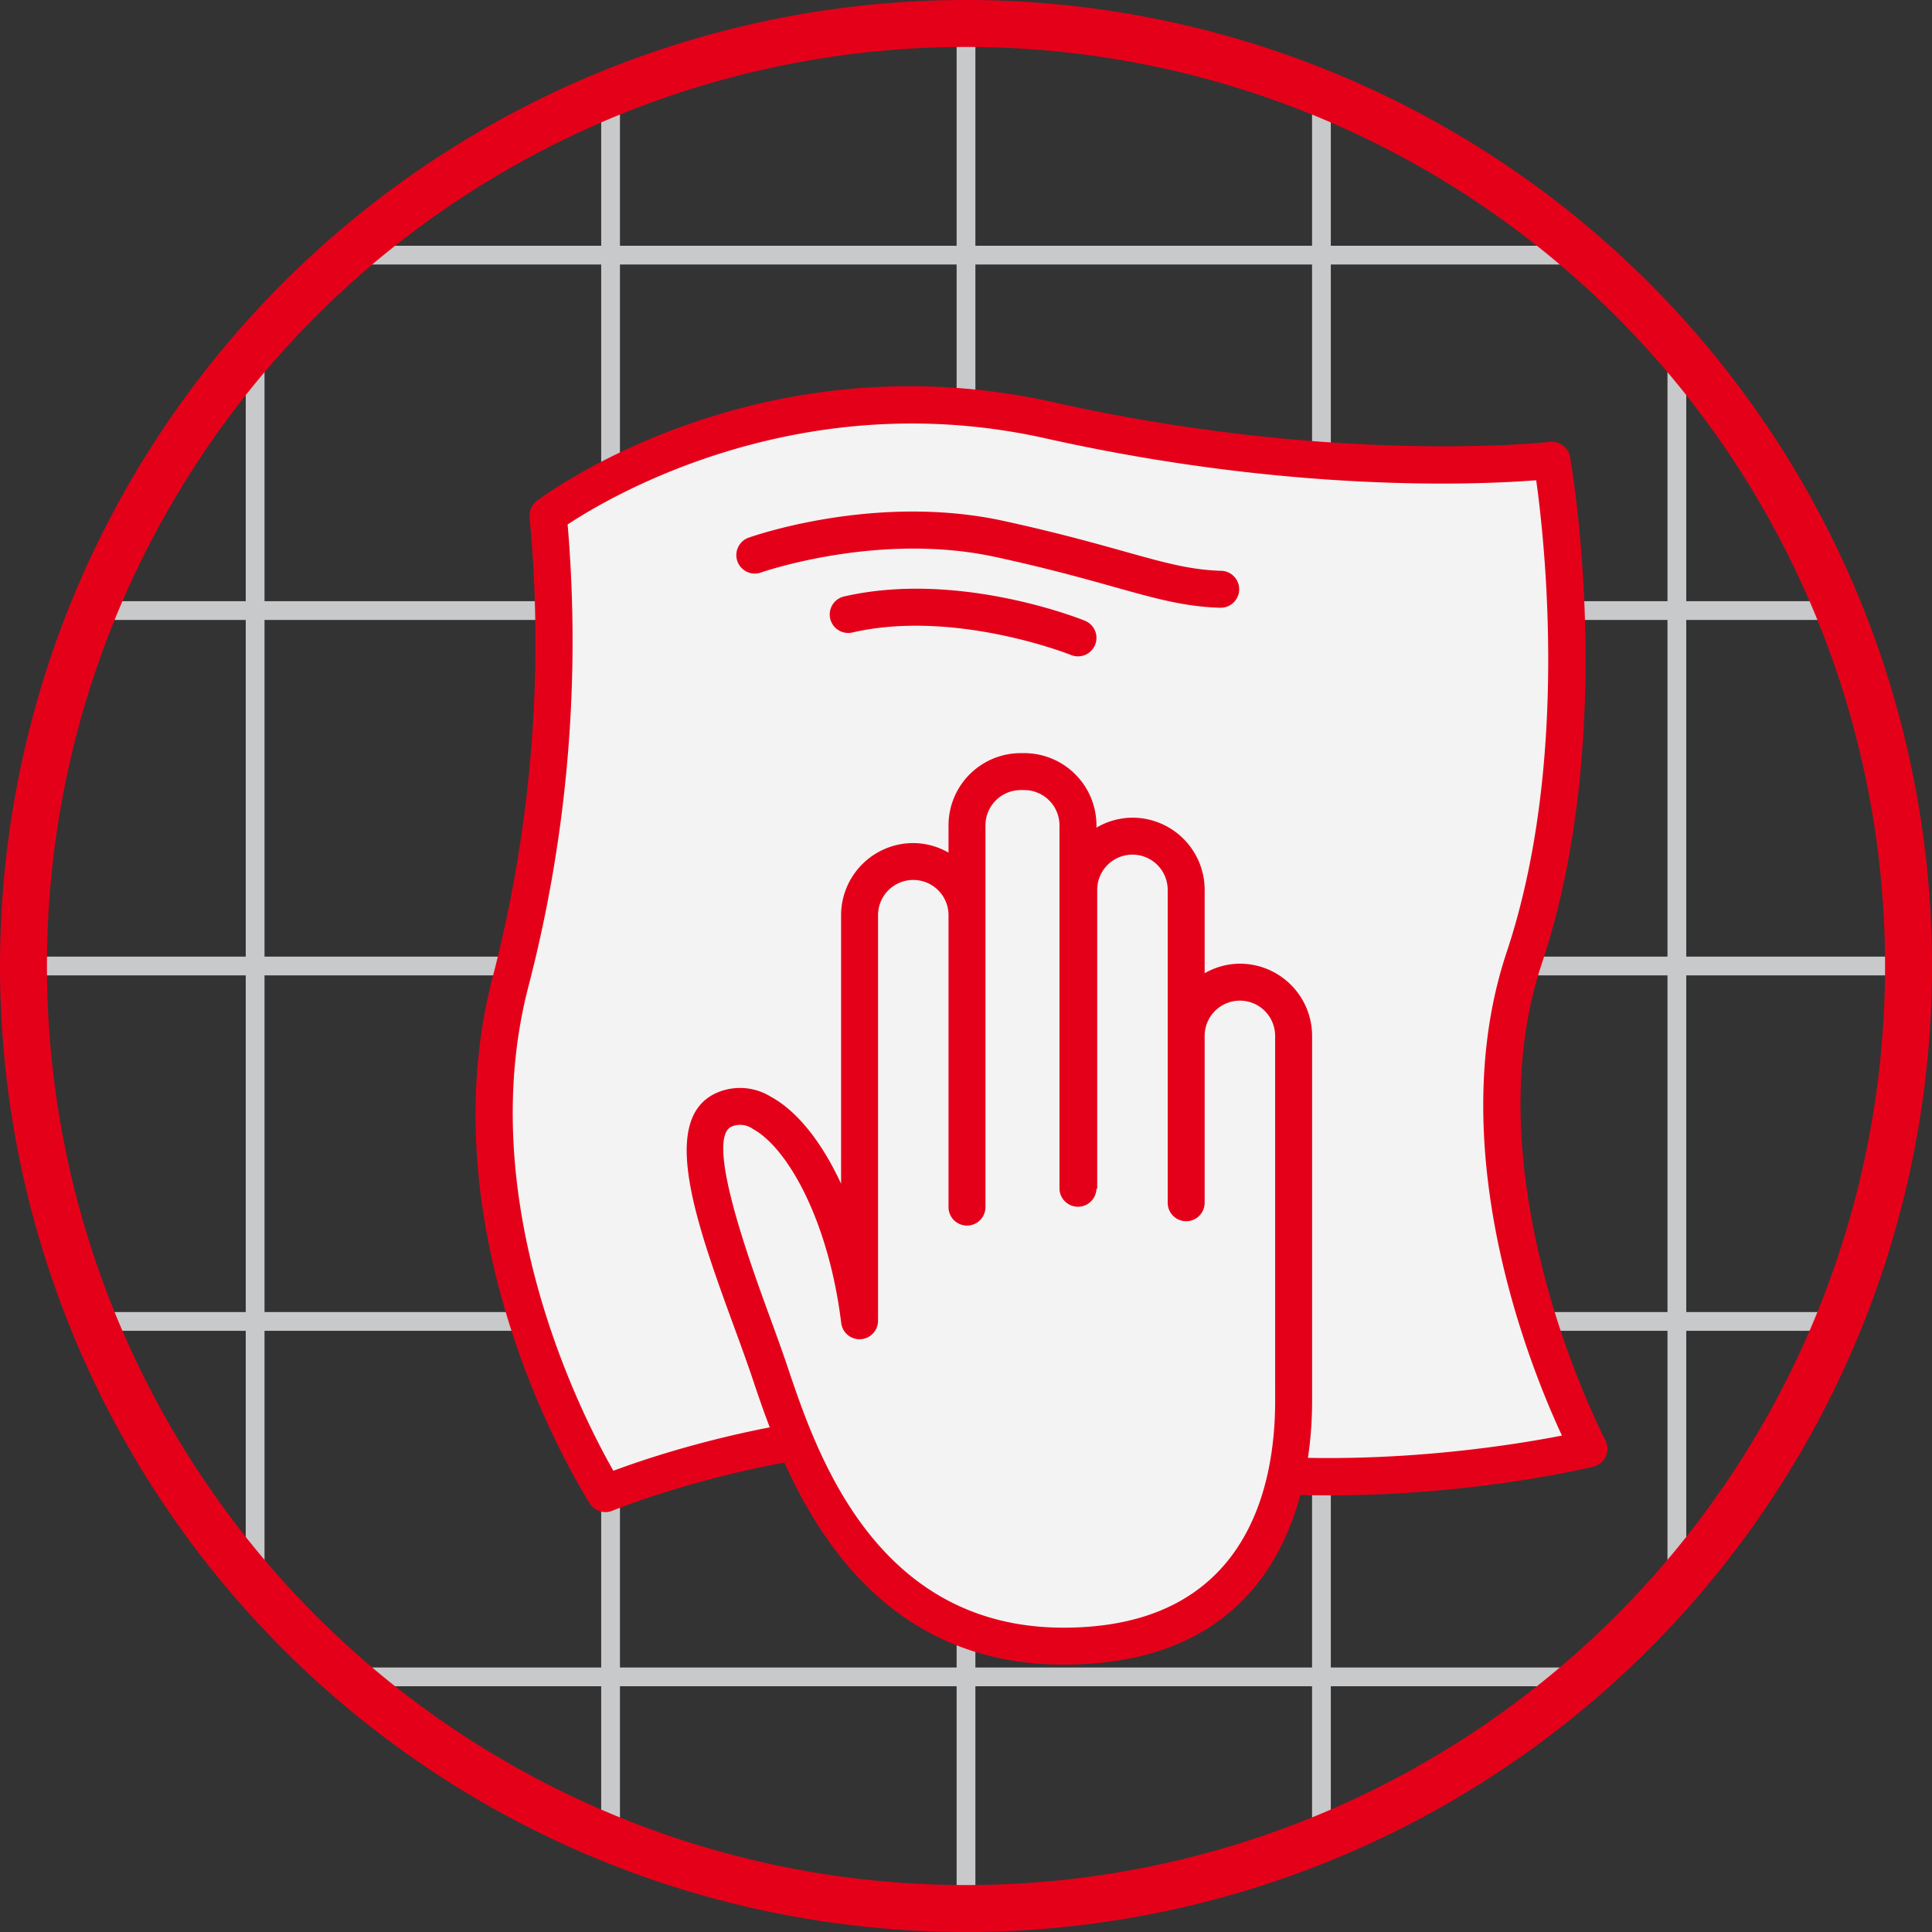
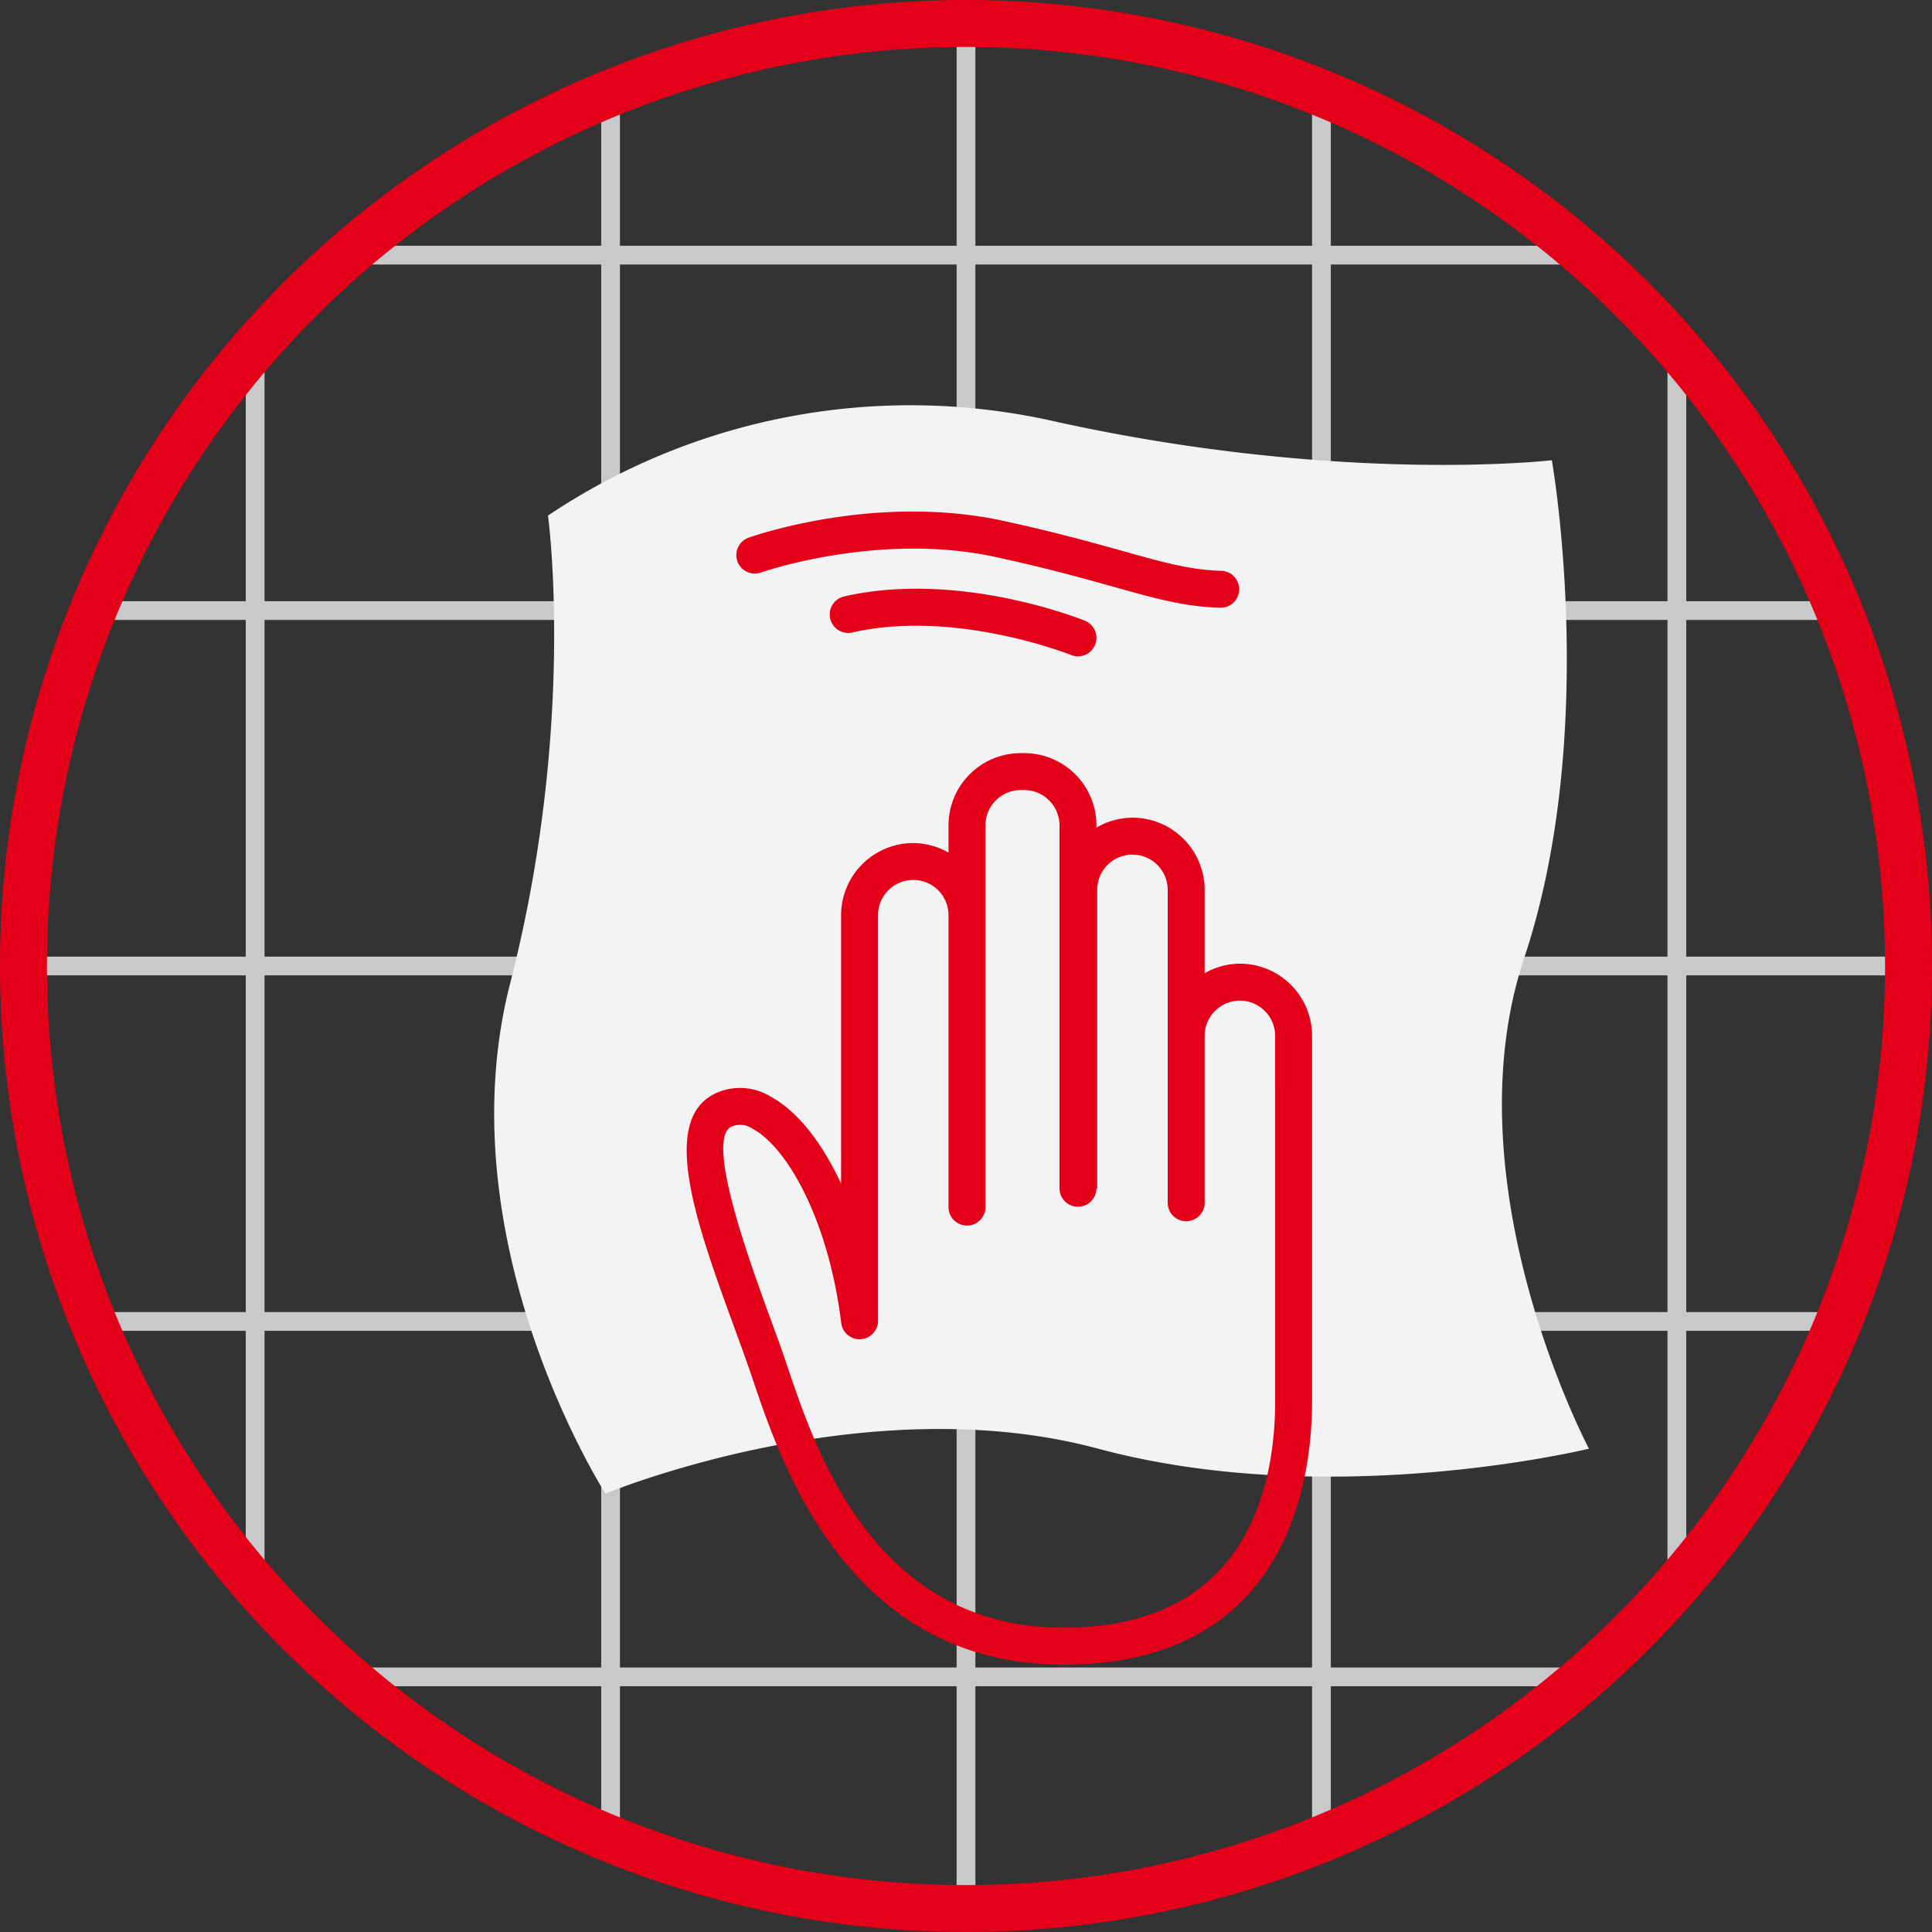
<svg xmlns="http://www.w3.org/2000/svg" width="205.823" height="205.823" viewBox="0 0 205.823 205.823">
  <rect x="0" y="0" width="205.823" height="205.823" fill="#333333" stroke="none" />
  <defs>
    <clipPath id="clip-path">
      <path id="Path_992" data-name="Path 992" d="M664.335,202.247A100.412,100.412,0,1,0,764.746,101.835,100.41,100.41,0,0,0,664.335,202.247" transform="translate(-664.335 -101.835)" fill="none" />
    </clipPath>
  </defs>
  <g id="Icon_-_CM_-_Wipe_Down" data-name="Icon - CM - Wipe Down" transform="translate(2.5 2.5)">
    <path id="Path_983" data-name="Path 983" d="M865.158,202.247A100.412,100.412,0,1,1,764.746,101.835,100.412,100.412,0,0,1,865.158,202.247" transform="translate(-664.335 -101.835)" fill="none" />
    <g id="Group_76" data-name="Group 76" transform="translate(0 0)">
      <g id="Group_75" data-name="Group 75" transform="translate(0 0)" clip-path="url(#clip-path)">
        <rect id="Rectangle_139" data-name="Rectangle 139" width="227.194" height="227.195" transform="translate(-13.186 -13.186)" fill="none" />
        <rect id="Rectangle_140" data-name="Rectangle 140" width="227.194" height="227.195" transform="translate(-13.186 -13.186)" fill="none" stroke="#c7c9cb" stroke-width="2" />
        <line id="Line_43" data-name="Line 43" x2="227.194" transform="translate(-13.186 176.143)" fill="#fff" />
        <line id="Line_44" data-name="Line 44" x2="227.194" transform="translate(-13.186 176.143)" fill="none" stroke="#c7c9cb" stroke-width="2" />
        <line id="Line_45" data-name="Line 45" x2="227.194" transform="translate(-13.186 138.278)" fill="#fff" />
        <line id="Line_46" data-name="Line 46" x2="227.194" transform="translate(-13.186 138.278)" fill="none" stroke="#c7c9cb" stroke-width="2" />
        <line id="Line_47" data-name="Line 47" x2="227.194" transform="translate(-13.186 100.412)" fill="#fff" />
        <line id="Line_48" data-name="Line 48" x2="227.194" transform="translate(-13.186 100.412)" fill="none" stroke="#c7c9cb" stroke-width="2" />
        <line id="Line_49" data-name="Line 49" x2="227.194" transform="translate(-13.186 62.546)" fill="#fff" />
        <line id="Line_50" data-name="Line 50" x2="227.194" transform="translate(-13.186 62.546)" fill="none" stroke="#c7c9cb" stroke-width="2" />
-         <line id="Line_51" data-name="Line 51" x2="227.194" transform="translate(-13.186 24.68)" fill="#fff" />
        <line id="Line_52" data-name="Line 52" x2="227.194" transform="translate(-13.186 24.68)" fill="none" stroke="#c7c9cb" stroke-width="2" />
        <line id="Line_53" data-name="Line 53" y2="227.195" transform="translate(176.143 -13.186)" fill="#fff" />
        <line id="Line_54" data-name="Line 54" y2="227.195" transform="translate(176.143 -13.186)" fill="none" stroke="#c7c9cb" stroke-width="2" />
        <line id="Line_55" data-name="Line 55" y2="227.195" transform="translate(138.277 -13.186)" fill="#fff" />
        <line id="Line_56" data-name="Line 56" y2="227.195" transform="translate(138.277 -13.186)" fill="none" stroke="#c7c9cb" stroke-width="2" />
        <line id="Line_57" data-name="Line 57" y2="227.195" transform="translate(100.412 -13.186)" fill="#fff" />
        <line id="Line_58" data-name="Line 58" y2="227.195" transform="translate(100.412 -13.186)" fill="none" stroke="#c7c9cb" stroke-width="2" />
        <line id="Line_59" data-name="Line 59" y2="227.195" transform="translate(62.546 -13.186)" fill="#fff" />
        <line id="Line_60" data-name="Line 60" y2="227.195" transform="translate(62.546 -13.186)" fill="none" stroke="#c7c9cb" stroke-width="2" />
        <line id="Line_61" data-name="Line 61" y2="227.195" transform="translate(24.68 -13.186)" fill="#fff" />
        <line id="Line_62" data-name="Line 62" y2="227.195" transform="translate(24.68 -13.186)" fill="none" stroke="#c7c9cb" stroke-width="2" />
        <path id="Path_984" data-name="Path 984" d="M703.982,141.11a69.333,69.333,0,0,1,53.438-10.152c30.838,6.9,53.508,4.255,53.508,4.255s5.1,28.881-2.941,53.015,6.895,52.289,6.895,52.289-27.389,6.7-52.289,0-52.482,4.788-52.482,4.788-17.237-26.815-10.15-54.4,4.022-49.8,4.022-49.8" transform="translate(-648.104 -88.683)" fill="#f3f3f3" />
-         <path id="Path_985" data-name="Path 985" d="M817.265,240.238c-.146-.274-14.446-27.711-6.767-50.744,8.108-24.327,3.223-52.782,3.012-53.979a1.962,1.962,0,0,0-2.165-1.613c-.225.027-22.739,2.514-52.851-4.22-31.372-7.016-54.1,9.784-55.053,10.5a1.977,1.977,0,0,0-.766,1.841,142.082,142.082,0,0,1-3.979,49.043c-7.217,28.09,9.68,54.827,10.4,55.95a1.971,1.971,0,0,0,1.657.9,1.924,1.924,0,0,0,.757-.154c.269-.111,27.238-11.157,51.212-4.7,25.1,6.761,52.131.288,53.27.012a1.971,1.971,0,0,0,1.272-2.834m-53.518-.977c-22.11-5.95-45.819,1.885-52.155,4.251-3.276-5.734-14.988-28.486-9.083-51.469a146.335,146.335,0,0,0,4.21-49.344c4.452-2.948,24.757-15.028,50.916-9.176,26.1,5.837,46.17,4.947,52.27,4.464.926,6.6,3.526,30.256-3.142,50.264-6.958,20.873,2.456,44.153,5.883,51.51-7.155,1.4-29,4.86-48.9-.5" transform="translate(-648.747 -89.327)" fill="#e50019" />
        <path id="Path_986" data-name="Path 986" d="M767.33,143.315c-3.3-.1-6.092-.884-10.32-2.069-3.216-.9-7.22-2.021-12.855-3.25-13.586-2.956-26.608,1.6-27.155,1.795a1.968,1.968,0,0,0,1.32,3.708c.124-.046,12.541-4.371,25-1.655,5.522,1.2,9.464,2.305,12.633,3.192,4.343,1.217,7.482,2.1,11.258,2.213h.062a1.968,1.968,0,0,0,.061-3.936" transform="translate(-639.757 -85.005)" fill="#e50019" />
        <path id="Path_987" data-name="Path 987" d="M749.612,145.971c-.547-.22-13.505-5.373-25.656-2.583a1.968,1.968,0,0,0,.881,3.837c10.919-2.512,23.176,2.344,23.3,2.4a1.968,1.968,0,0,0,1.474-3.651" transform="translate(-636.534 -82.344)" fill="#e50019" />
        <path id="Path_988" data-name="Path 988" d="M740.37,197.946V166.112a5.723,5.723,0,0,1,11.446,0v33.377" transform="translate(-627.948 -73.813)" fill="#f3f3f3" />
-         <path id="Path_989" data-name="Path 989" d="M764.692,198.614V180.793a5.723,5.723,0,1,1,11.446,0v38.913c0,8.487-2.645,26.106-24.507,26.106s-28.294-20.318-31.38-29.45-10.159-25.078-4.887-27.649,12.732,7.715,14.531,22.44v-43.21a5.723,5.723,0,1,1,11.446,0V197.07" transform="translate(-640.822 -72.937)" fill="#f3f3f3" />
        <path id="Path_990" data-name="Path 990" d="M732.319,202.139V161.461a5.739,5.739,0,0,1,5.724-5.722h.377a5.739,5.739,0,0,1,5.722,5.722v38.71" transform="translate(-631.8 -76.038)" fill="#f3f3f3" />
        <path id="Path_991" data-name="Path 991" d="M771.056,176.839a7.6,7.6,0,0,0-3.754,1.02v-8.883a7.7,7.7,0,0,0-7.693-7.691,7.6,7.6,0,0,0-3.835,1.065v-.25a7.7,7.7,0,0,0-7.692-7.691h-.377a7.7,7.7,0,0,0-7.691,7.691v2.91a7.6,7.6,0,0,0-3.754-1.02,7.7,7.7,0,0,0-7.692,7.691v28.6c-2.04-4.406-4.649-7.73-7.5-9.277a6.217,6.217,0,0,0-5.929-.325c-5.987,2.92-1.876,14.165,2.1,25.041.656,1.795,1.279,3.5,1.789,5.008l.177.526c3.055,9.056,10.2,30.262,33.065,30.262,23.9,0,26.477-19.634,26.477-28.075V184.531a7.7,7.7,0,0,0-7.69-7.692m3.754,46.6c0,9.013-2.926,24.138-22.541,24.138-20.036,0-26.317-18.63-29.335-27.581l-.179-.531c-.519-1.539-1.153-3.269-1.82-5.1-2.055-5.624-6.866-18.79-4.069-20.154a2.33,2.33,0,0,1,2.324.247c3.655,1.986,8.055,9.722,9.392,20.664a1.969,1.969,0,0,0,3.923-.24v-43.21a3.754,3.754,0,1,1,7.508,0v31.1a1.968,1.968,0,1,0,3.936,0V162.1a3.761,3.761,0,0,1,3.755-3.756h.377a3.76,3.76,0,0,1,3.754,3.756v38.709a1.969,1.969,0,0,0,3.937,0h.081V168.976a3.755,3.755,0,1,1,7.51,0v33.376a1.969,1.969,0,0,0,3.937,0V184.531a3.754,3.754,0,1,1,7.508,0Z" transform="translate(-641.465 -76.675)" fill="#e50019" />
      </g>
    </g>
    <path id="Path_18656" data-name="Path 18656" d="M100.412,0A100.412,100.412,0,1,1,0,100.412,100.412,100.412,0,0,1,100.412,0Z" fill="none" stroke="#e50019" stroke-width="5" />
  </g>
</svg>